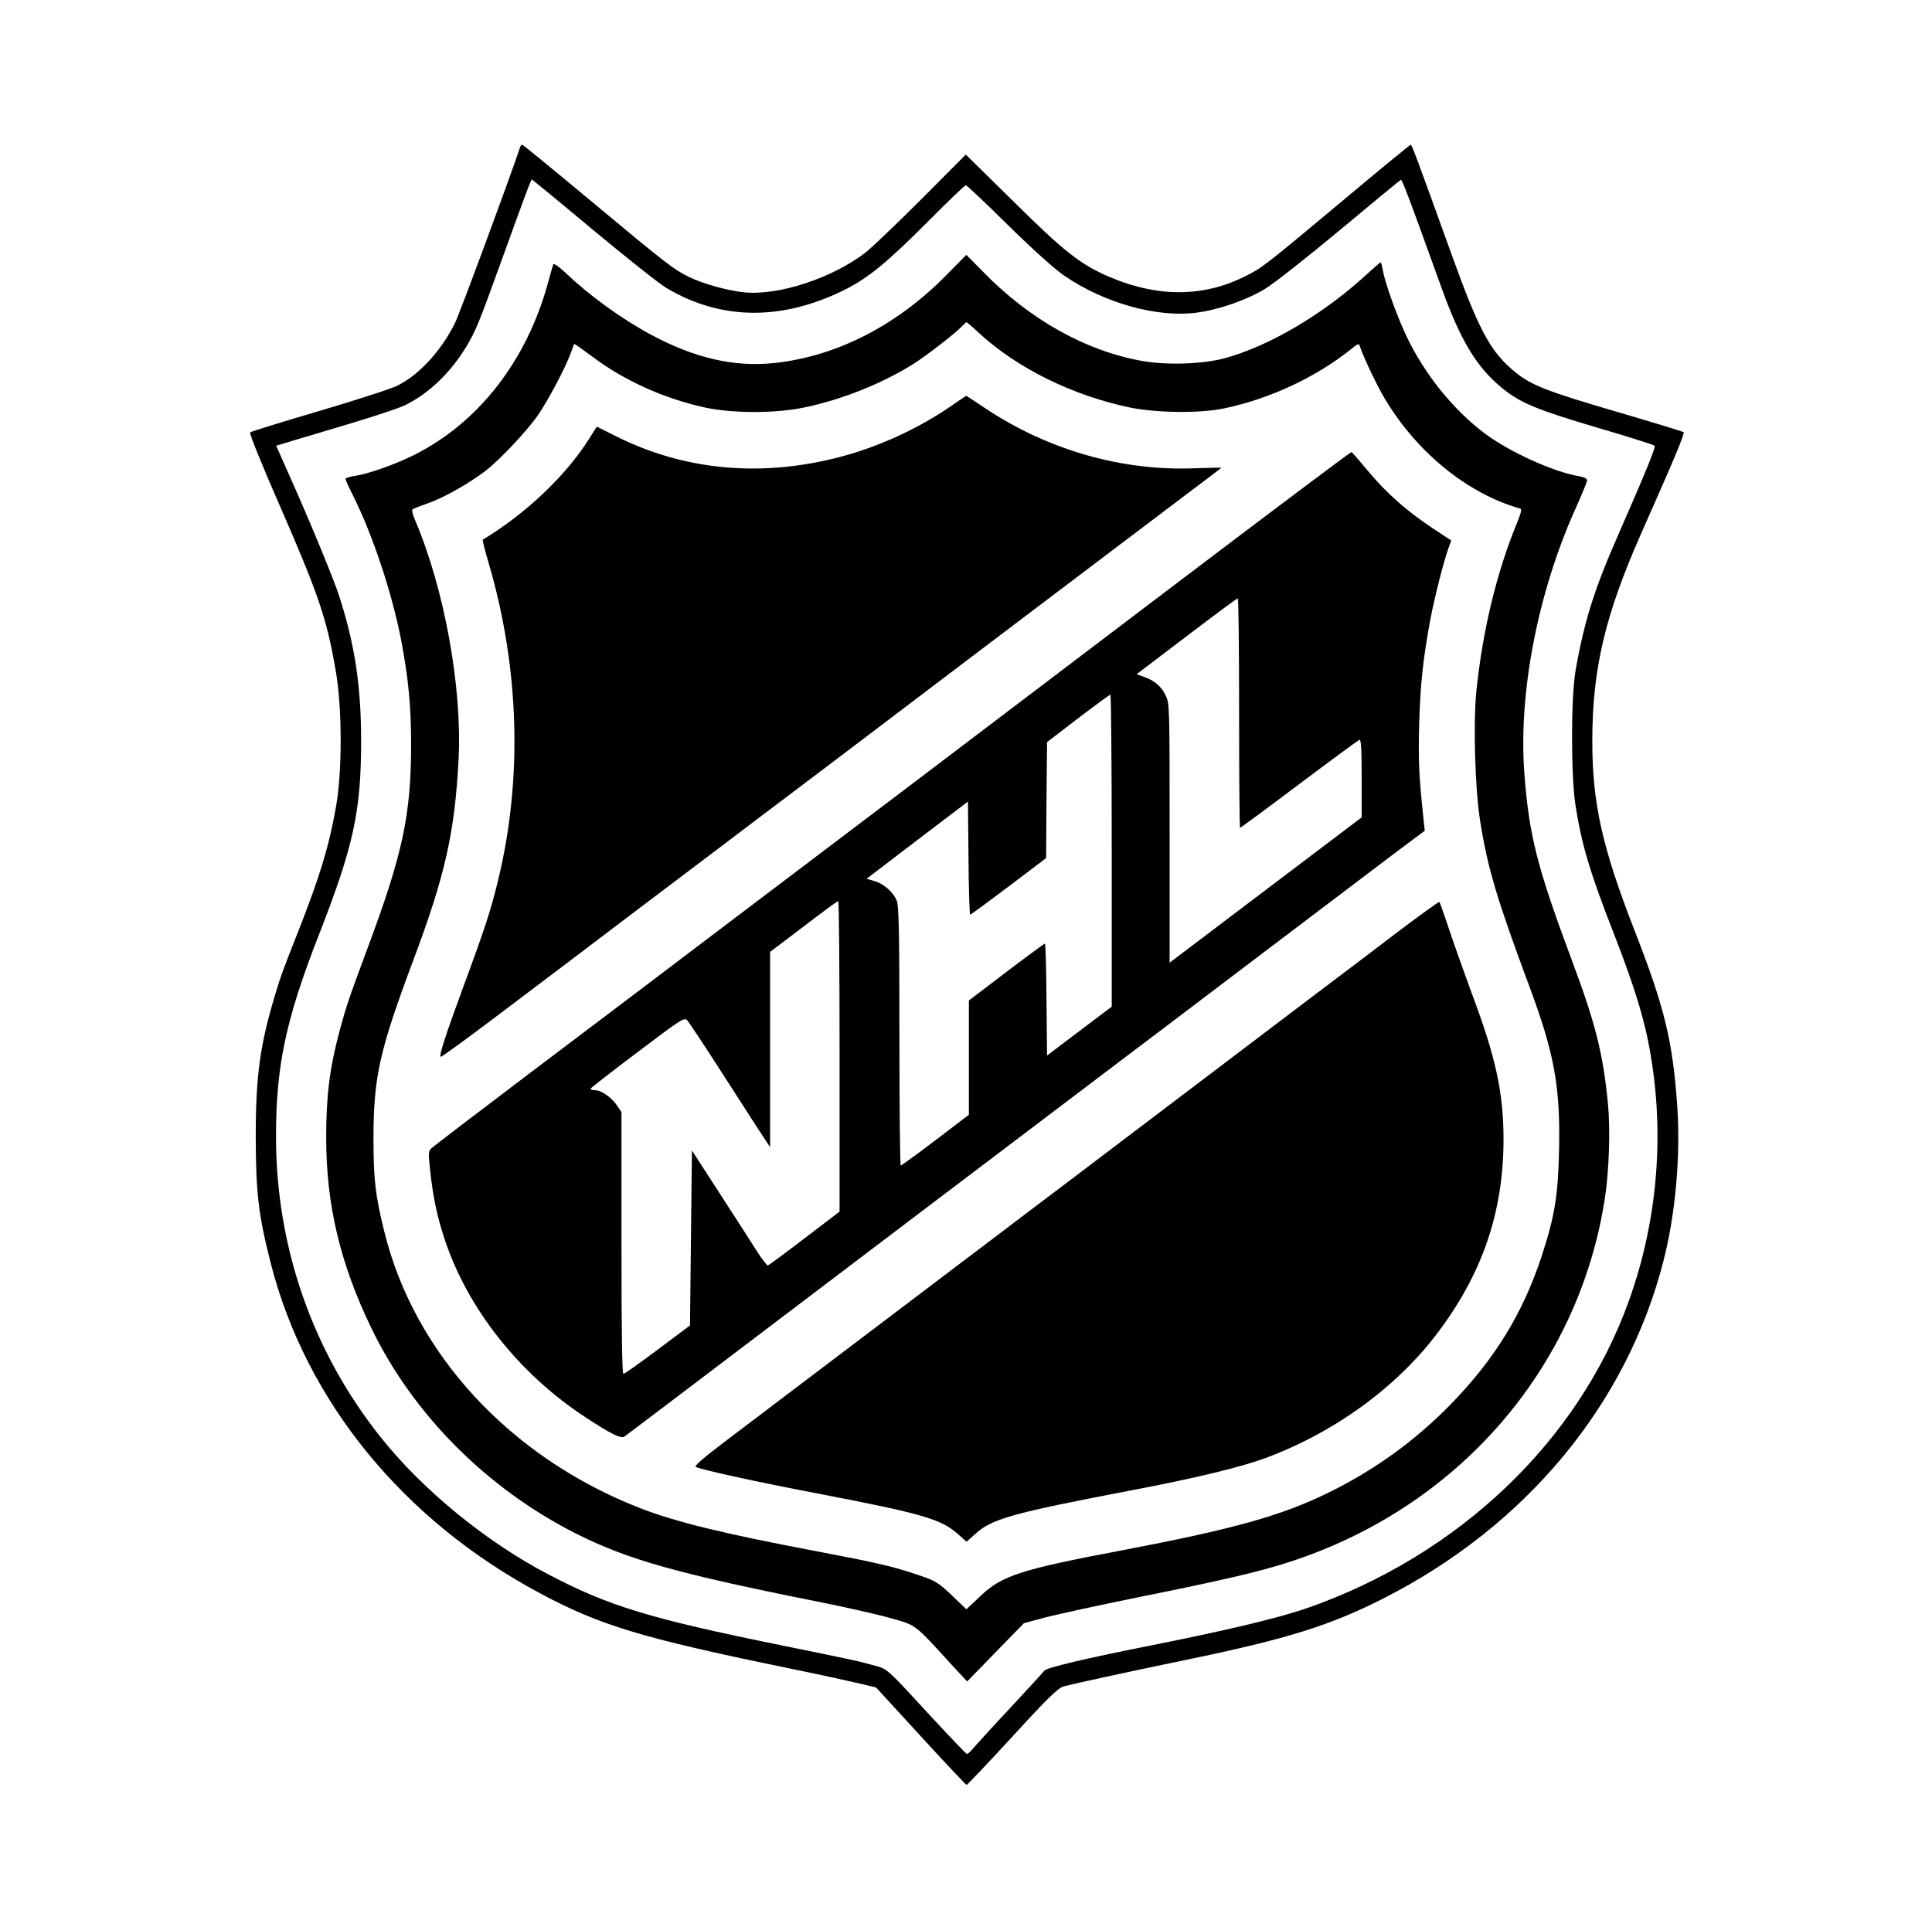
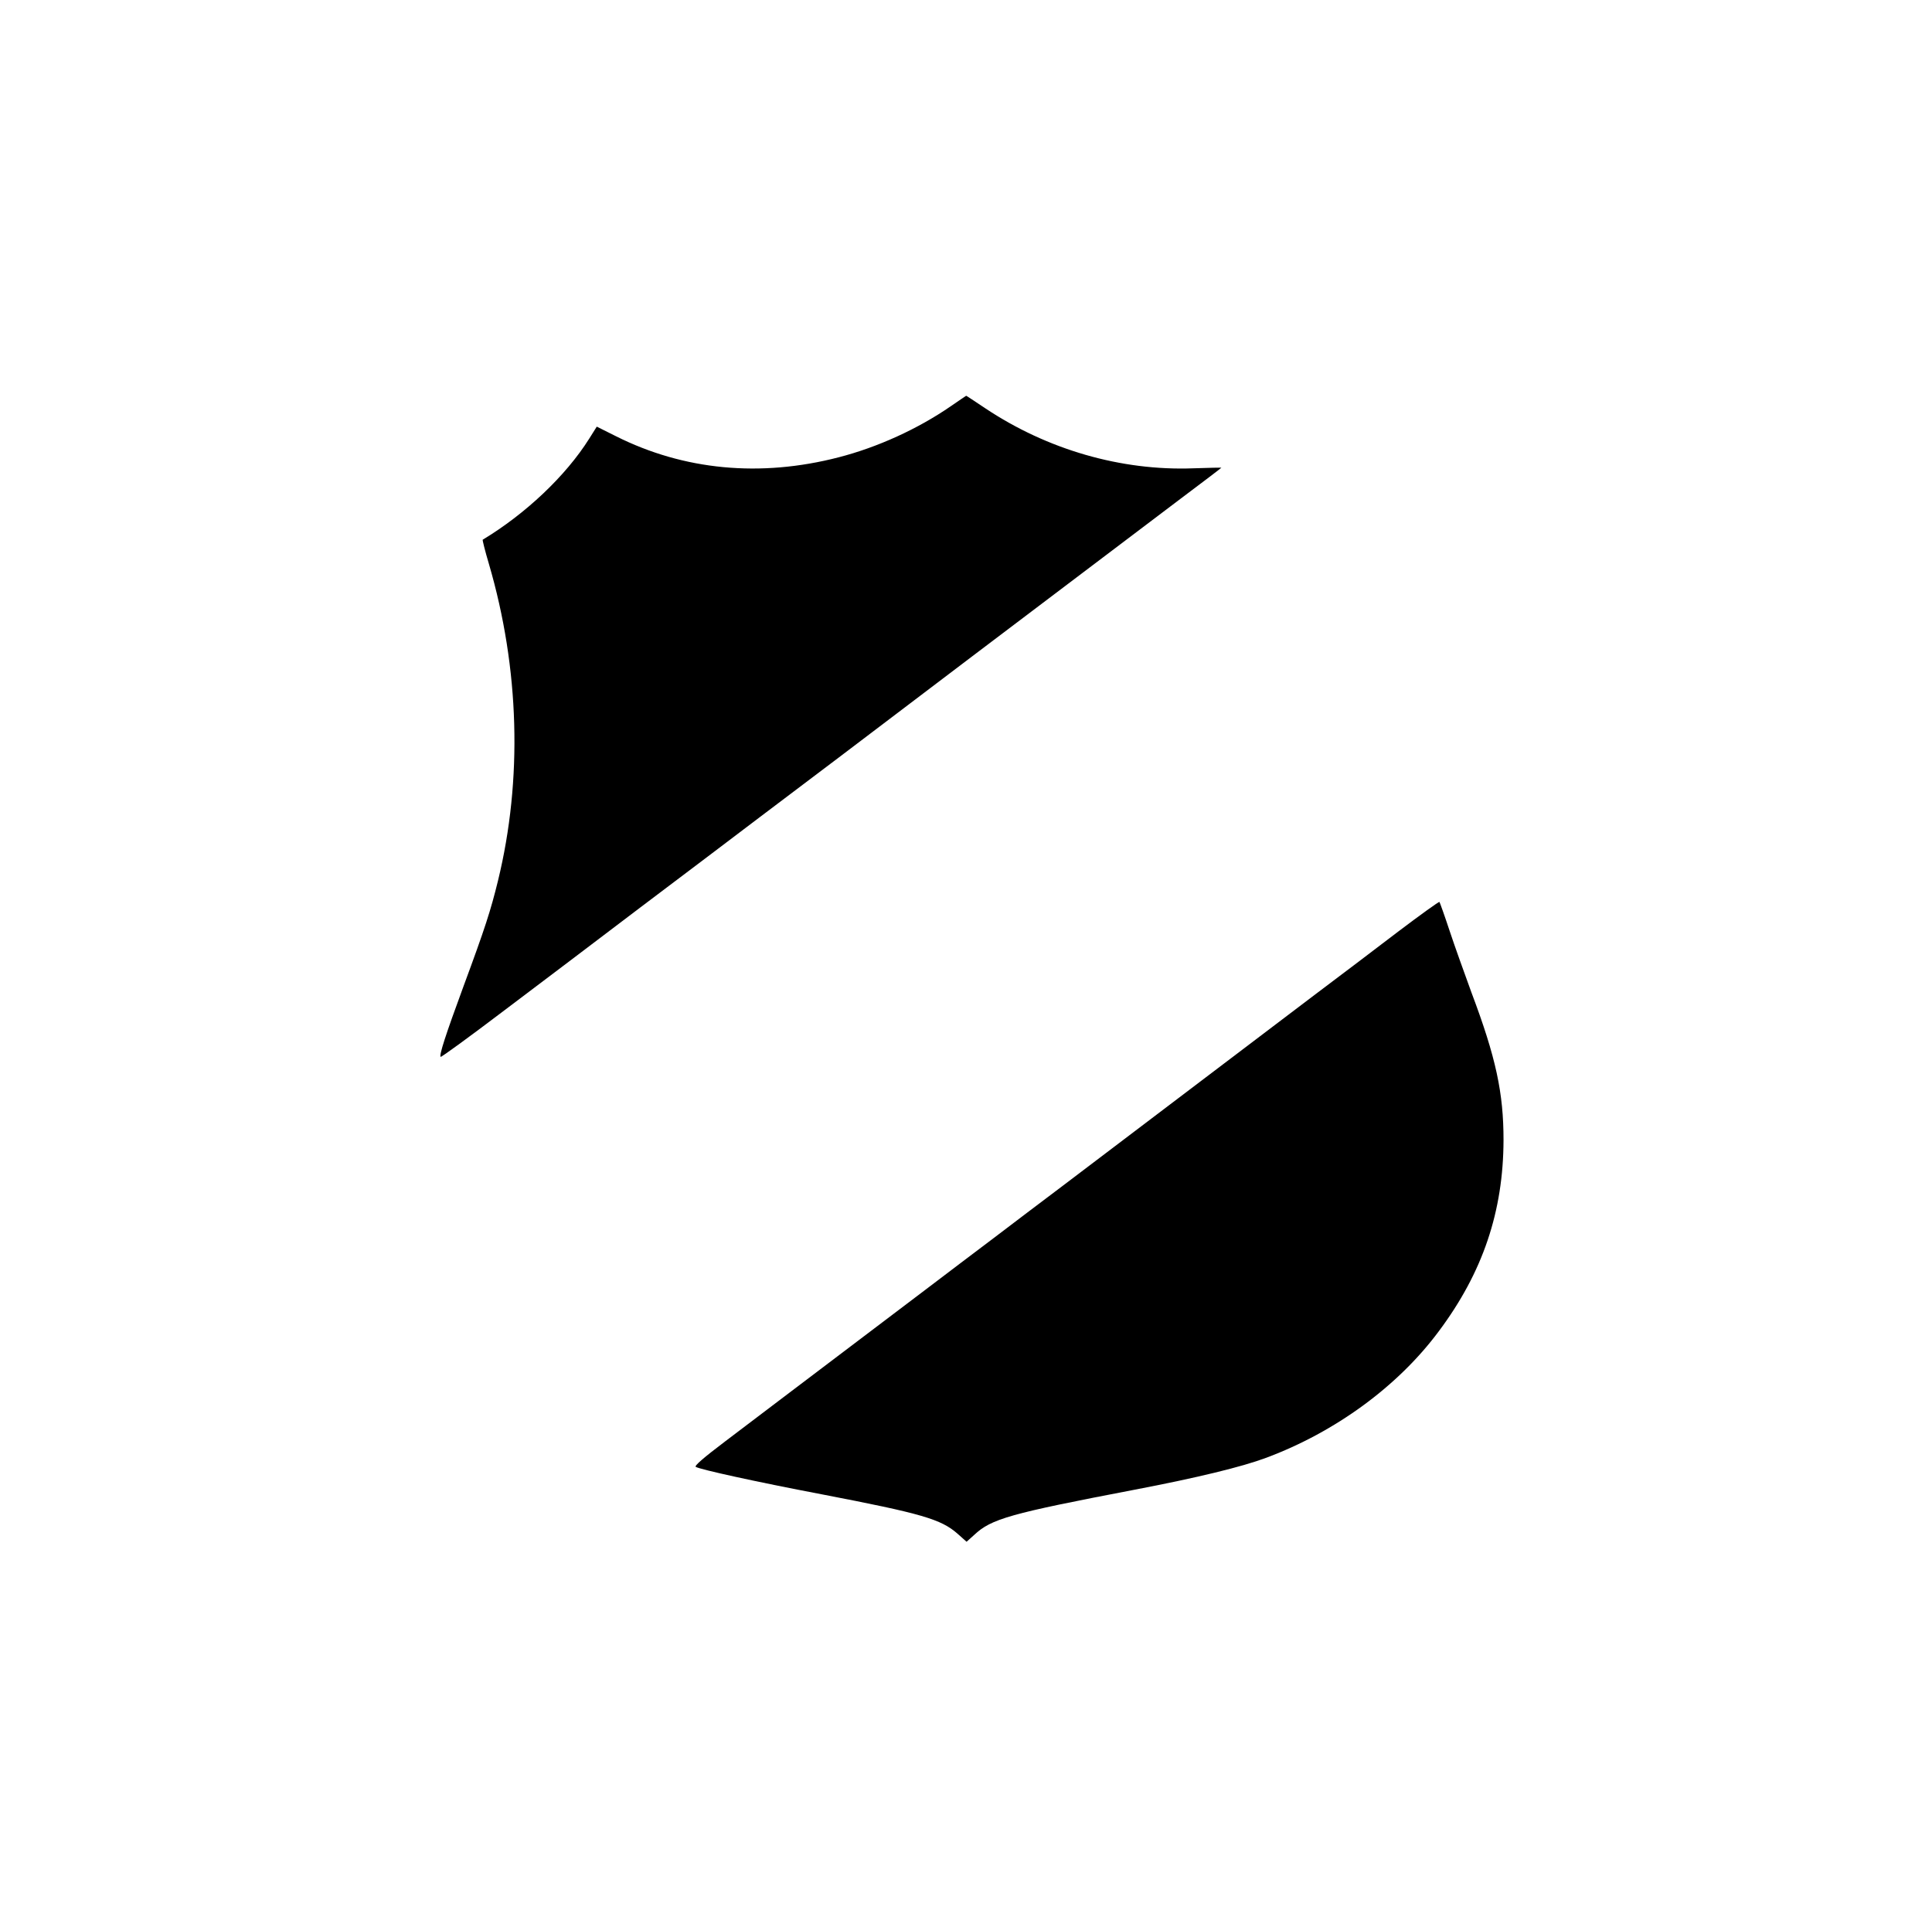
<svg xmlns="http://www.w3.org/2000/svg" preserveAspectRatio="xMidYMid meet" viewBox="0 0 1001 1000" height="1000pt" width="1001pt" version="1.0">
  <g stroke="none" fill="#000000" transform="translate(0,1000) scale(0.1,-0.1)">
-     <path d="M2695 9238 c-56 -168 -316 -870 -338 -913 -73 -146 -187 -269 -299 -324 -35 -17 -218 -76 -408 -132 -190 -56 -349 -105 -354 -110 -5 -5 60 -166 152 -376 205 -470 247 -594 293 -869 32 -187 32 -516 0 -694 -36 -205 -82 -357 -197 -650 -79 -199 -91 -233 -117 -320 -79 -261 -102 -423 -102 -740 1 -293 13 -400 76 -650 182 -719 686 -1338 1399 -1718 308 -165 523 -230 1260 -382 162 -33 336 -71 387 -83 l92 -22 231 -252 c127 -139 235 -253 238 -253 4 0 111 113 237 250 183 200 237 252 265 260 46 13 335 76 645 140 511 106 734 175 1010 315 740 375 1264 1006 1454 1752 62 241 89 545 71 802 -23 333 -65 509 -220 906 -169 434 -220 662 -220 985 0 372 66 652 253 1075 174 392 227 519 220 525 -4 4 -159 51 -343 105 -366 107 -447 139 -530 207 -127 104 -185 211 -325 598 -184 511 -210 580 -216 580 -3 0 -161 -129 -350 -288 -413 -345 -419 -350 -512 -396 -214 -106 -448 -107 -694 -3 -152 64 -238 131 -503 394 l-246 242 -229 -230 c-127 -127 -256 -250 -287 -275 -172 -134 -452 -227 -632 -209 -84 8 -219 46 -289 81 -80 40 -123 74 -502 390 -194 162 -356 294 -359 294 -4 0 -9 -6 -11 -12z m377 -429 c172 -143 343 -279 380 -301 284 -169 600 -172 928 -8 119 60 220 143 425 349 104 105 194 191 199 191 5 0 104 -93 220 -208 124 -122 243 -229 289 -260 208 -143 484 -220 689 -192 117 16 257 65 354 124 46 28 221 166 389 306 168 140 308 256 313 258 7 2 42 -91 212 -563 99 -274 183 -411 315 -518 94 -76 179 -111 490 -203 160 -47 294 -89 298 -94 7 -6 -46 -136 -188 -460 -124 -282 -177 -448 -222 -707 -24 -139 -24 -543 0 -698 33 -208 75 -348 205 -680 90 -233 138 -383 168 -525 93 -451 60 -925 -96 -1360 -260 -727 -881 -1320 -1671 -1595 -141 -49 -404 -112 -794 -190 -350 -69 -554 -118 -564 -133 -3 -5 -81 -90 -172 -188 -92 -98 -179 -194 -194 -211 -15 -18 -30 -33 -35 -33 -4 0 -98 99 -209 219 -191 208 -204 221 -254 235 -99 28 -133 35 -502 110 -683 139 -889 202 -1204 367 -320 167 -647 434 -864 705 -356 444 -547 990 -547 1564 0 367 51 607 222 1045 180 460 219 641 219 1005 0 283 -32 498 -113 749 -28 89 -160 408 -277 668 l-50 113 82 25 c45 13 181 54 301 90 121 36 247 78 280 93 124 59 239 168 323 307 48 81 63 117 178 435 132 365 156 430 161 430 1 0 144 -117 316 -261z" />
-     <path d="M4905 8576 c-256 -261 -566 -421 -889 -457 -209 -23 -416 24 -646 148 -145 78 -313 199 -431 311 -45 42 -70 60 -73 51 -3 -8 -14 -49 -26 -92 -111 -408 -362 -730 -699 -897 -97 -48 -236 -97 -301 -106 -27 -4 -50 -11 -50 -16 0 -4 17 -43 39 -86 103 -206 202 -505 250 -752 37 -197 51 -339 51 -537 0 -365 -43 -568 -228 -1063 -98 -264 -106 -289 -142 -420 -52 -194 -70 -339 -70 -554 0 -351 72 -653 235 -991 217 -447 598 -829 1058 -1062 273 -137 525 -208 1277 -358 129 -26 289 -62 355 -81 134 -38 119 -26 318 -244 l78 -84 147 151 147 151 115 31 c63 16 282 64 485 105 437 88 620 131 775 181 874 283 1499 1003 1635 1884 22 143 29 359 16 492 -26 263 -64 415 -192 756 -174 467 -217 635 -241 954 -32 419 71 946 269 1382 30 67 55 129 56 136 1 10 -13 18 -42 23 -134 23 -360 126 -486 220 -165 123 -316 311 -409 508 -50 107 -110 274 -121 338 -4 23 -9 42 -12 42 -3 0 -35 -28 -71 -61 -223 -206 -509 -375 -742 -437 -112 -29 -295 -35 -420 -13 -295 52 -586 215 -829 465 -46 47 -84 86 -85 85 0 -1 -46 -47 -101 -103z m173 -307 c195 -178 479 -318 772 -380 138 -29 364 -32 490 -6 241 50 483 164 667 313 31 25 33 25 39 8 23 -66 91 -208 133 -277 168 -277 427 -486 698 -563 9 -2 3 -25 -18 -76 -105 -255 -178 -559 -210 -872 -16 -166 -7 -504 20 -671 39 -245 85 -400 256 -860 127 -341 159 -514 153 -833 -5 -250 -22 -353 -92 -567 -97 -292 -240 -526 -466 -759 -183 -188 -394 -342 -632 -459 -247 -122 -495 -191 -1078 -302 -518 -98 -618 -130 -729 -235 l-74 -70 -76 73 c-70 66 -84 75 -171 104 -132 45 -214 64 -525 123 -492 93 -739 154 -923 226 -671 263 -1166 800 -1321 1432 -47 190 -56 271 -56 487 1 316 31 450 205 915 166 442 216 663 236 1045 19 374 -74 886 -227 1243 -11 25 -16 48 -12 52 4 4 43 19 86 34 83 30 207 101 293 166 74 58 210 202 269 285 52 75 141 242 171 322 9 26 18 49 19 51 1 1 44 -29 95 -67 165 -124 372 -217 583 -263 144 -31 369 -31 517 1 196 41 407 126 567 228 65 41 218 160 247 192 11 12 21 21 24 21 2 0 34 -27 70 -61z" />
    <path d="M4925 7894 c-170 -117 -378 -212 -580 -264 -406 -105 -802 -67 -1153 109 l-100 50 -39 -62 c-122 -194 -330 -390 -552 -524 -2 -1 12 -58 32 -125 159 -543 175 -1119 47 -1643 -38 -155 -67 -245 -178 -545 -95 -258 -127 -358 -119 -367 3 -3 151 105 329 240 178 134 496 375 708 536 212 160 489 369 615 465 127 95 622 470 1100 833 479 362 965 730 1080 817 116 87 212 160 213 162 2 1 -63 0 -145 -3 -375 -14 -757 97 -1078 311 -54 36 -99 66 -99 65 -1 0 -37 -25 -81 -55z" />
-     <path d="M6063 6952 c-968 -735 -1769 -1342 -2198 -1666 -137 -104 -340 -257 -450 -341 -110 -83 -416 -315 -680 -514 -264 -200 -488 -371 -499 -381 -17 -16 -17 -25 -7 -119 15 -138 36 -237 76 -357 119 -358 387 -696 730 -920 131 -86 182 -111 200 -99 8 6 103 78 212 160 383 291 2047 1552 2276 1725 128 96 482 365 787 596 305 231 626 474 713 540 l159 119 -6 55 c-24 225 -28 305 -23 495 6 212 20 338 57 540 22 117 69 302 94 372 l15 42 -97 64 c-134 89 -239 182 -333 295 -44 53 -83 98 -87 99 -4 1 -426 -316 -939 -705z m357 -647 c0 -327 2 -595 5 -595 3 0 140 101 306 226 165 124 305 227 312 230 9 3 12 -45 12 -199 l0 -203 -497 -376 -498 -377 0 671 c0 660 0 672 -21 715 -23 47 -58 77 -114 96 l-36 13 258 196 c142 108 261 197 266 197 4 1 7 -267 7 -594z m-660 -714 l0 -808 -167 -126 -168 -127 -3 290 c-1 160 -5 290 -8 290 -3 0 -93 -66 -200 -147 l-194 -148 0 -296 0 -296 -173 -132 c-95 -72 -176 -131 -180 -131 -4 0 -7 302 -7 670 0 547 -3 677 -14 703 -19 45 -66 86 -115 101 l-41 12 262 200 263 200 3 -293 c1 -161 5 -293 9 -293 3 0 93 66 199 146 l194 147 2 301 3 300 160 123 c88 67 163 122 168 123 4 0 7 -364 7 -809z m-1410 -1066 l0 -804 -181 -138 c-99 -76 -185 -139 -190 -141 -4 -2 -29 30 -55 70 -25 40 -112 175 -193 300 l-146 226 -5 -453 -5 -454 -167 -125 c-92 -69 -172 -126 -178 -126 -7 0 -10 224 -10 679 l0 678 -23 34 c-28 41 -82 79 -113 79 -13 0 -24 3 -24 8 1 4 110 89 243 189 227 172 243 182 258 165 8 -9 78 -114 154 -232 76 -118 169 -262 206 -320 l69 -105 0 506 0 506 173 131 c94 72 175 132 180 132 4 0 7 -362 7 -805z" />
    <path d="M7244 5172 c-115 -88 -308 -234 -429 -325 -356 -270 -1123 -851 -1315 -997 -98 -74 -256 -193 -350 -265 -95 -71 -252 -191 -350 -265 -98 -74 -255 -193 -350 -265 -94 -71 -252 -191 -350 -265 -98 -74 -252 -191 -343 -260 -111 -84 -161 -127 -152 -132 25 -14 311 -77 652 -142 520 -100 619 -129 705 -205 l46 -41 39 35 c89 84 185 111 833 235 324 62 554 118 680 165 359 134 683 371 894 655 229 306 335 622 336 992 0 244 -39 427 -166 764 -36 99 -88 243 -114 322 -26 79 -50 145 -52 148 -3 2 -99 -67 -214 -154z" />
  </g>
</svg>